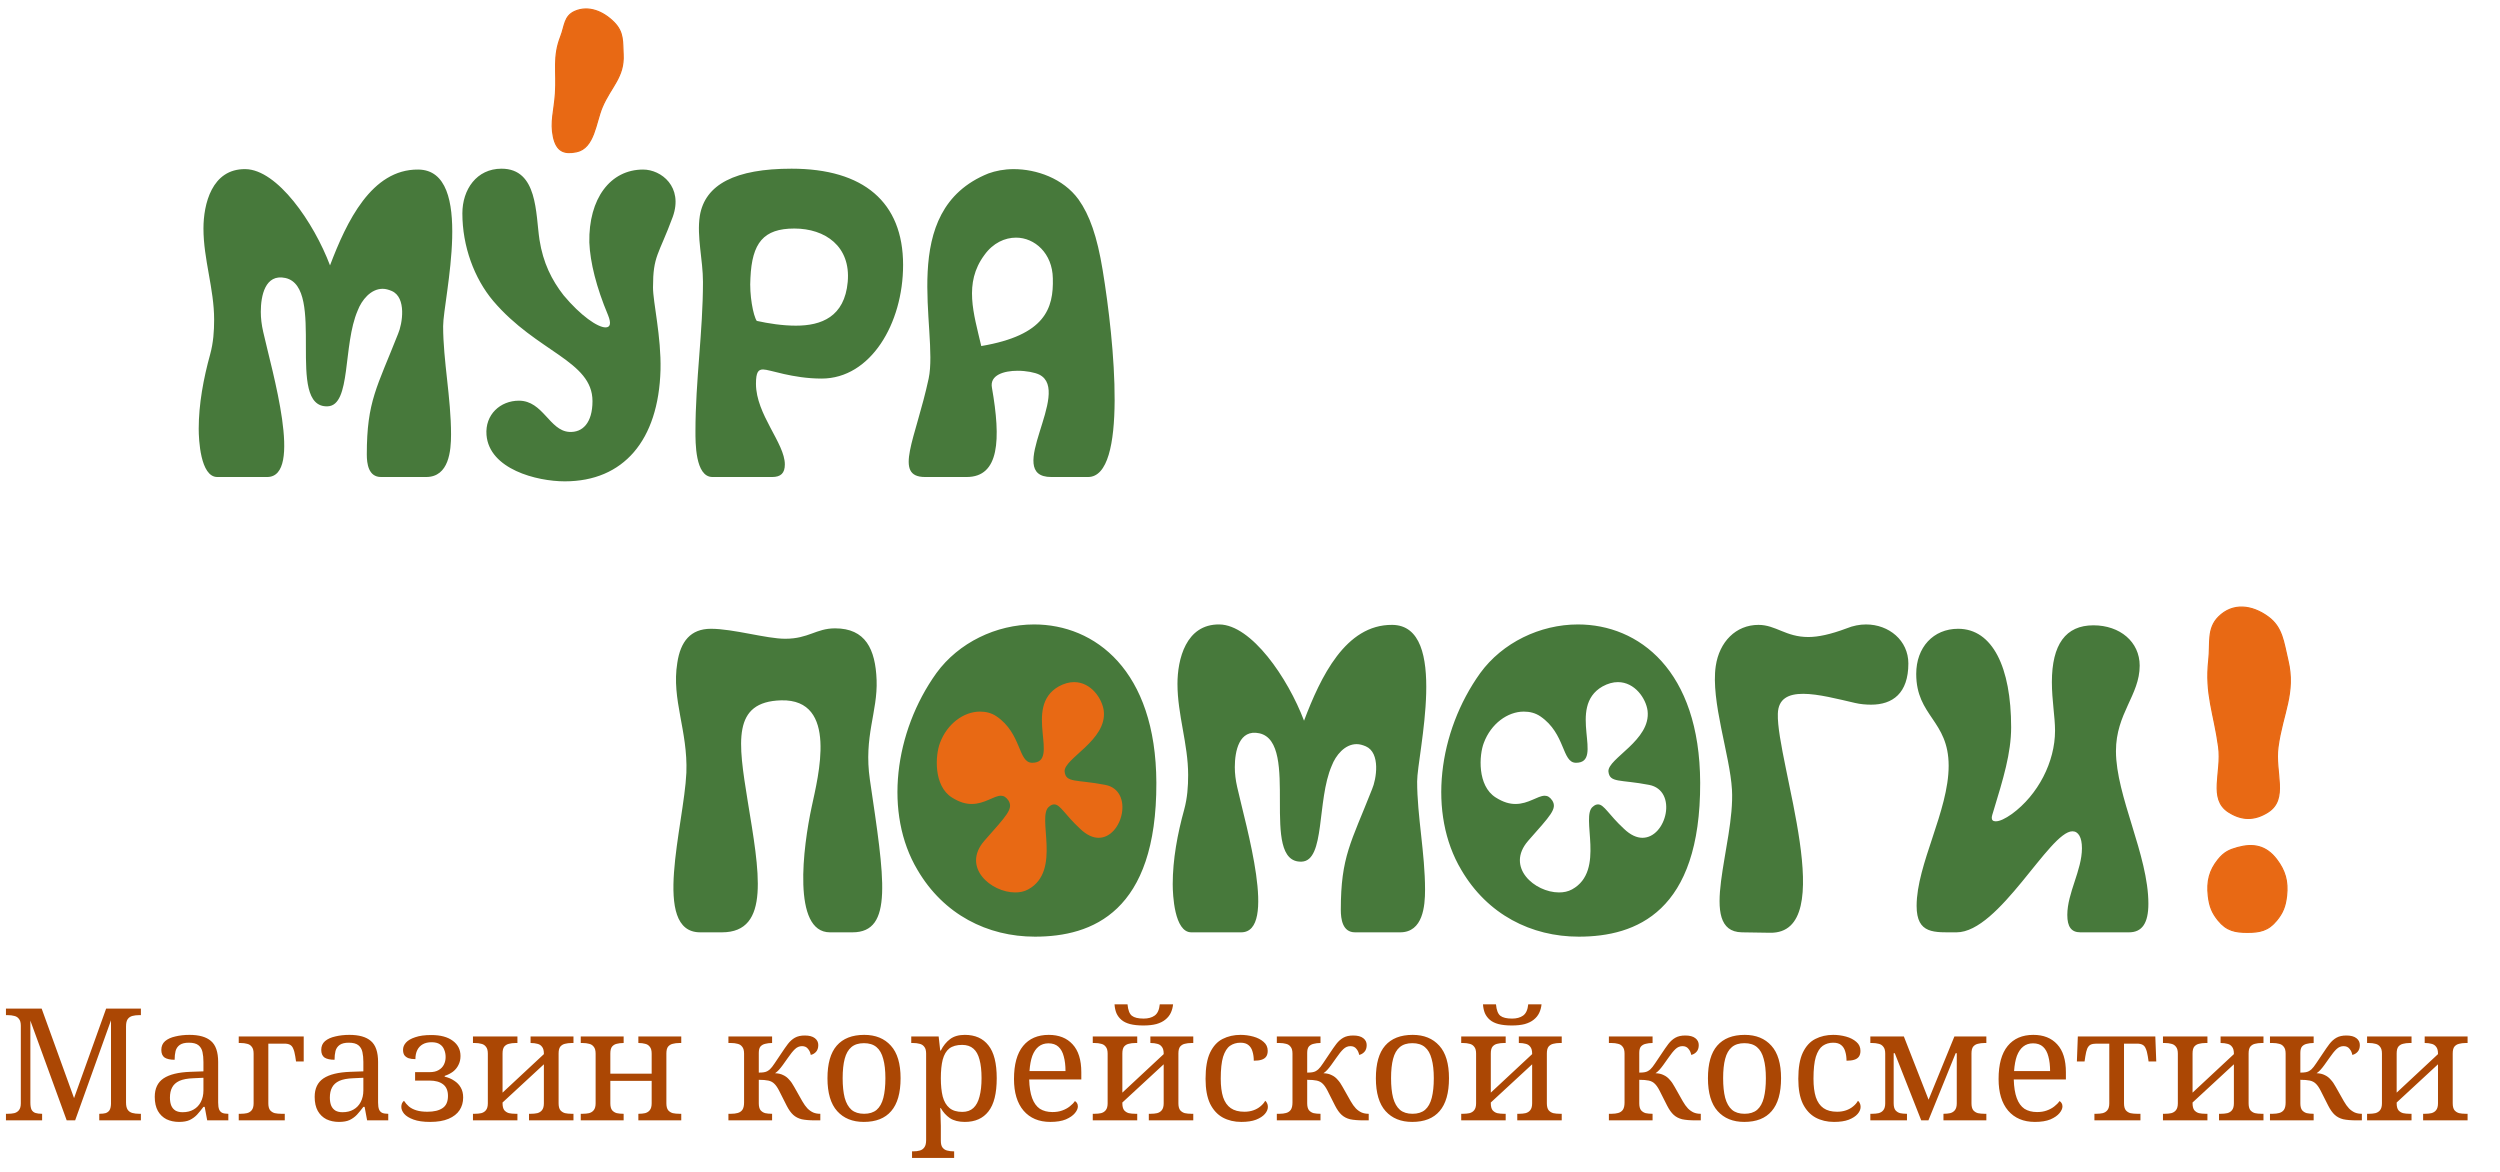
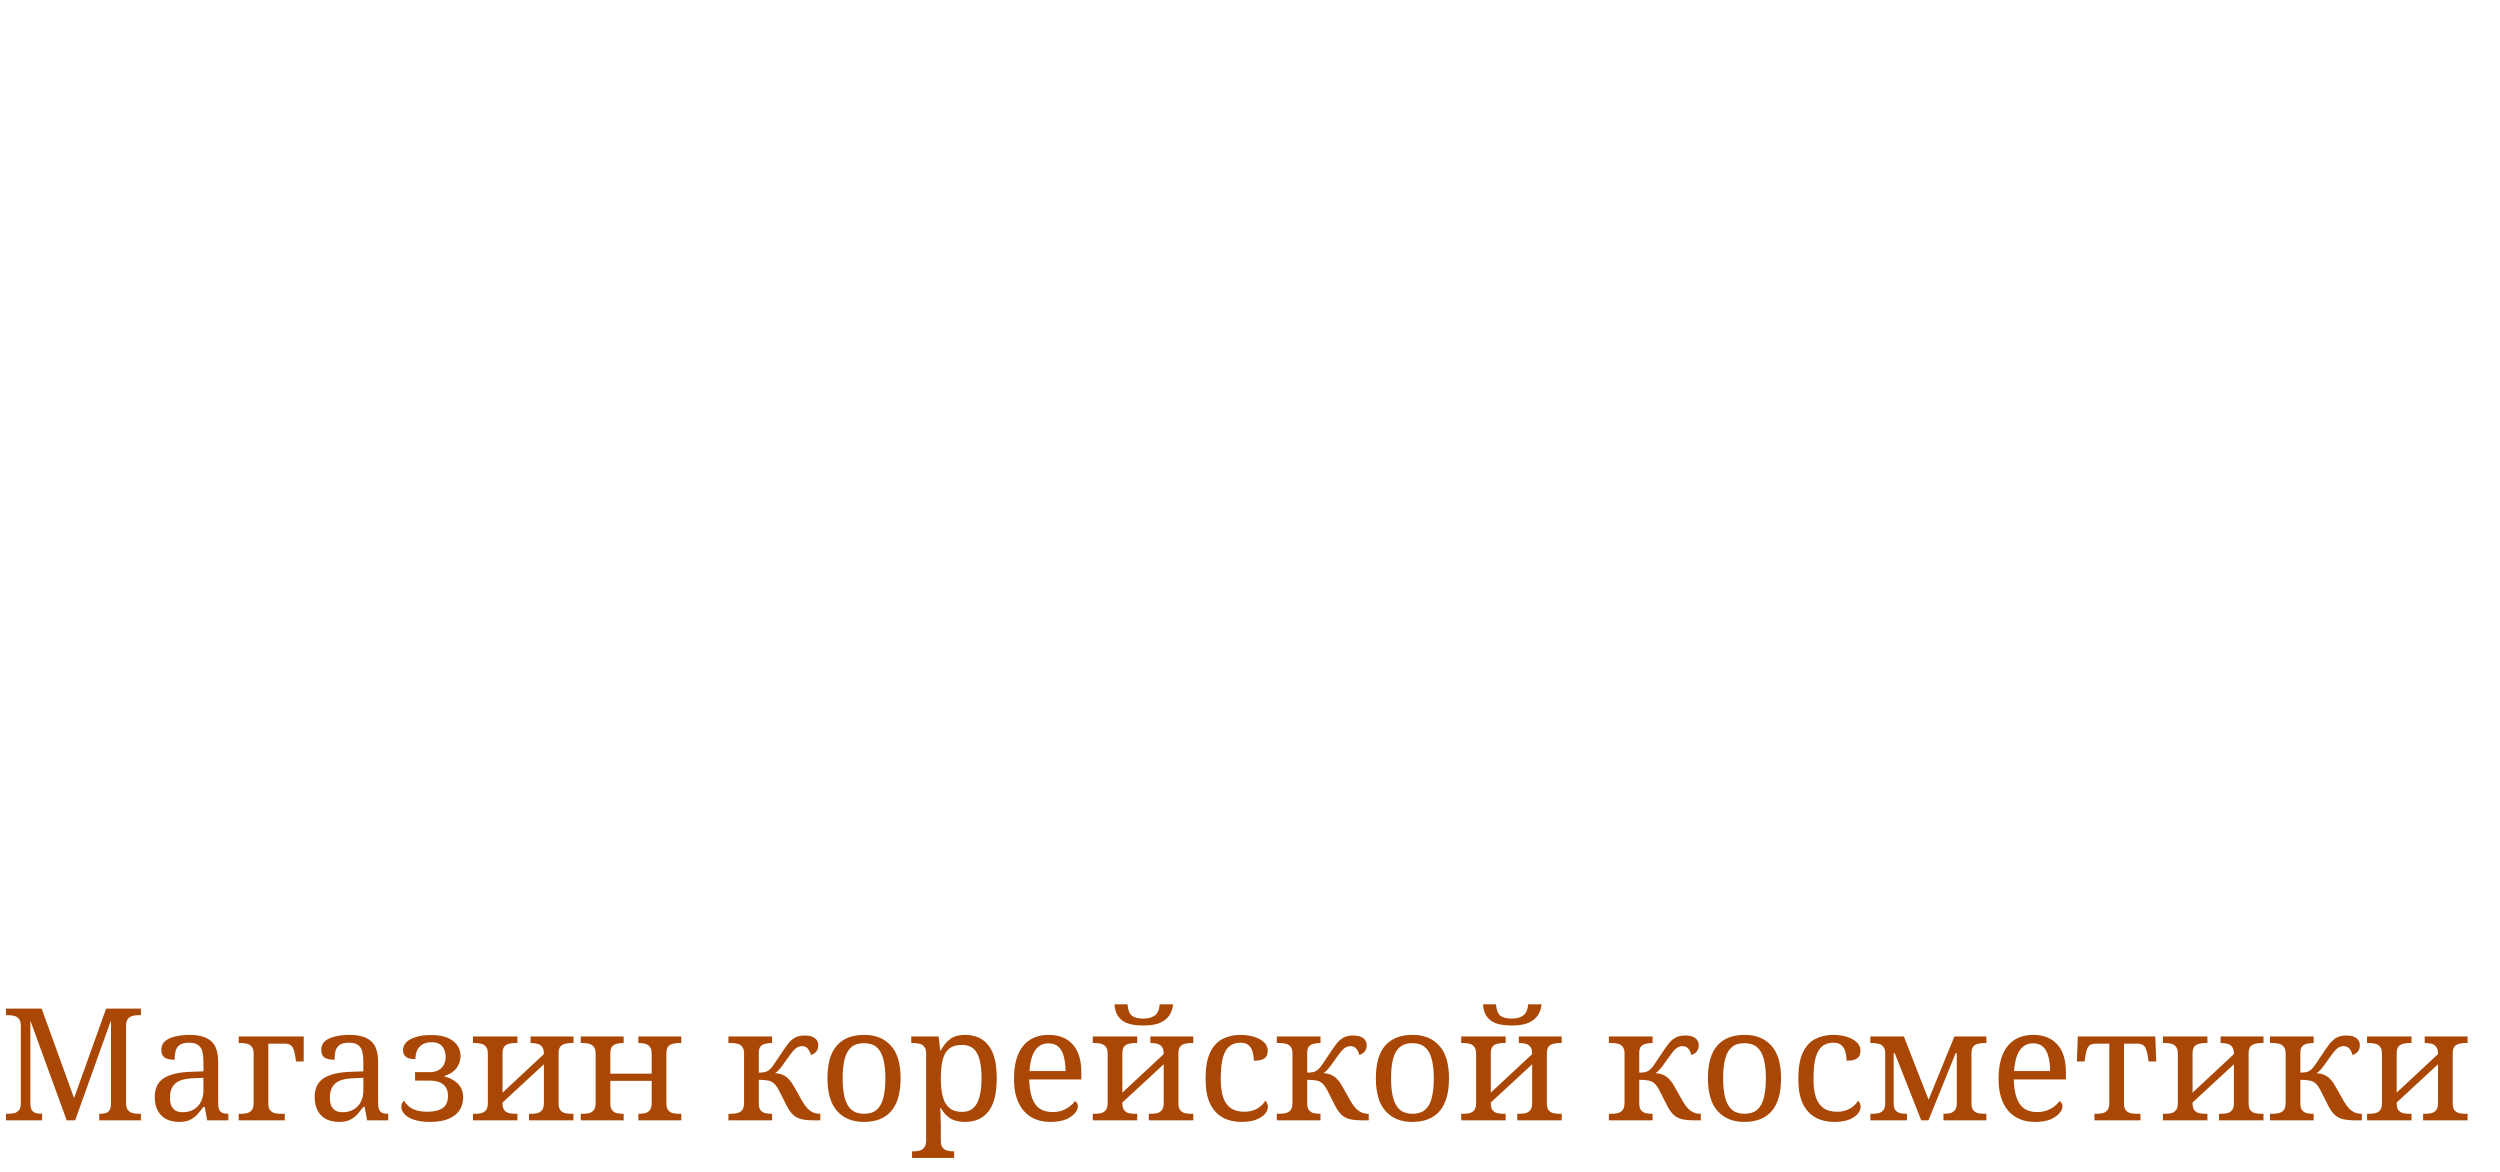
<svg xmlns="http://www.w3.org/2000/svg" width="1022" height="479" viewBox="0 0 1022 479" fill="none">
  <g clip-path="url(#clip0_2_15)">
    <mask id="mask0_2_15" style="mask-type:luminance" maskUnits="userSpaceOnUse" x="78" y="0" width="865" height="390">
-       <path d="M943 0H78V390H943V0Z" fill="white" />
-     </mask>
+       </mask>
    <g mask="url(#mask0_2_15)">
-       <path d="M421.575 372.273C446.131 372.273 466.037 348.462 466.037 319.091C466.037 289.719 446.131 265.909 421.575 265.909C397.018 265.909 377.112 289.719 377.112 319.091C377.112 348.462 397.018 372.273 421.575 372.273Z" fill="#E86914" />
      <path d="M87.538 130.65C87.538 118.064 83.173 106.009 83.173 93.423C83.173 83.496 86.568 68.959 100.311 69.137C113.408 69.314 128.282 90.941 134.911 108.491C141.702 90.586 151.888 69.137 170.966 69.314C194.41 69.491 181.152 122.495 181.152 133.309C181.152 147.491 184.386 162.559 184.386 177.627C184.386 184.186 183.578 195 174.2 195H155.768C150.595 195 149.948 189.505 149.948 185.782C149.948 163.977 154.152 158.305 162.721 136.5C164.499 132.423 166.278 121.609 160.134 118.95C158.84 118.418 157.709 118.064 156.415 118.064C151.565 118.064 147.846 122.673 146.229 126.927C140.085 141.109 143.642 165.75 133.941 166.105C116.318 166.814 133.618 117.355 116.641 113.632C108.395 111.859 106.617 120.9 106.617 127.459C106.617 130.118 106.94 132.777 107.587 135.614C111.144 151.568 124.079 195 109.204 195H88.832C81.88 195 81.233 179.577 81.233 175.323C81.233 165.218 83.173 154.759 85.922 144.832C87.215 140.045 87.538 135.436 87.538 130.65ZM201.628 123.027C193.867 113.809 189.017 100.691 189.017 87.218C189.017 77.468 194.837 68.959 205.023 68.959C219.898 68.959 218.928 87.396 220.545 98.032C222 107.427 225.557 114.518 230.407 120.723C237.36 129.055 244.312 133.841 247.546 133.841C249.486 133.841 249.971 132.245 248.516 128.7C243.827 117.532 241.24 107.25 240.917 99.096C240.593 81.191 249.486 69.314 262.905 69.314C270.343 69.314 279.397 76.405 275.032 88.636C269.211 104.414 266.948 104.414 266.948 117.532C266.948 123.559 270.343 137.564 270.019 151.214C269.211 180.109 254.821 196.773 230.892 196.773C219.413 196.773 200.011 191.809 198.879 177.805C198.233 169.473 204.538 163.8 212.137 163.8C222 163.8 224.587 176.032 232.671 176.564C238.168 176.918 242.21 172.841 242.21 163.977C242.21 147.491 219.413 143.945 201.628 123.027ZM306.776 113.632C306.29 120.545 307.907 129.055 309.362 131.182C314.213 132.245 319.872 133.132 325.369 133.132C335.717 133.132 345.256 129.586 346.549 115.227C347.843 100.691 337.333 93.423 324.722 93.423C312.111 93.423 307.422 99.273 306.776 113.632ZM287.374 115.227C287.374 106.186 284.787 96.791 286.08 88.282C288.182 75.341 300.632 68.959 323.59 68.959C353.017 68.959 369.185 82.609 369.185 108.314C369.185 132.245 355.927 154.759 335.878 154.759C323.914 154.759 314.698 151.036 311.949 151.036C310.009 151.036 309.039 152.1 309.039 156.886C309.039 169.473 320.842 181.173 320.842 189.859C320.842 193.405 319.225 195 315.668 195H291.254C284.14 195 284.302 180.641 284.302 176.209C284.302 155.645 287.374 135.614 287.374 115.227ZM401.137 141.464C427.329 137.032 430.724 126.041 430.401 113.809C430.239 103.527 422.964 97.145 415.365 97.145C410.837 97.145 405.987 99.273 402.43 104.236C393.861 115.759 398.065 128.168 401.137 141.464ZM404.047 70.909C406.957 69.846 410.514 69.137 414.394 69.137C423.61 69.137 434.605 72.859 440.91 81.546C445.437 87.927 448.509 96.614 450.773 110.441C455.623 139.868 460.959 195 444.791 195H429.754C409.867 195 438.485 160.077 424.904 153.164C423.125 152.277 419.568 151.568 416.011 151.568C410.352 151.568 404.532 153.341 405.502 158.482C409.221 179.755 408.574 195 395.154 195H378.178C365.081 195 374.297 179.577 379.633 154.759C383.836 134.905 366.213 86.155 404.047 70.909Z" fill="#47793B" />
      <path d="M280.588 315.9C281.235 298.705 274.444 285.941 276.869 271.05C278.163 262.186 282.366 257.045 290.612 257.045C299.828 257.045 313.248 261.123 321.008 261.123C330.548 261.123 333.62 256.868 341.38 256.868C353.83 256.868 357.872 265.377 358.357 277.964C358.842 291.082 353.021 301.009 355.608 318.736C361.591 359.332 365.309 381.136 348.494 381.136H339.279C323.757 381.136 328.284 346.214 331.841 329.727C334.428 317.495 342.836 285.764 319.392 286.295C299.181 286.827 301.768 303.314 305.649 327.423C310.337 356.141 315.188 381.136 295.139 381.136H286.247C266.198 381.136 279.618 337.35 280.588 315.9ZM407.401 292.855C405.299 291.436 403.035 290.905 400.61 290.905C393.981 290.905 387.191 295.868 384.28 303.668C382.34 308.632 381.532 321.218 389.131 326.005C392.203 327.955 394.79 328.664 397.215 328.664C402.55 328.664 406.269 325.295 409.179 325.295C410.311 325.295 411.281 325.827 412.251 327.245C414.353 330.614 411.605 333.273 402.389 343.732C393.011 354.545 405.137 364.827 415 364.827C416.94 364.827 418.719 364.473 420.335 363.586C434.24 355.964 423.569 333.627 428.905 329.727C429.713 329.018 430.36 328.841 431.006 328.841C433.432 328.841 435.372 333.095 441.516 338.768C444.264 341.427 446.851 342.491 449.115 342.491C458.978 342.491 463.666 323.168 451.864 320.864C439.899 318.559 435.695 320.155 435.21 315.368C434.887 310.05 452.672 302.605 451.217 290.55C450.57 285.586 446.043 278.85 439.091 278.85C437.15 278.85 435.049 279.382 432.785 280.623C417.91 289.132 433.755 311.823 421.952 311.823C416.132 311.823 417.749 299.945 407.401 292.855ZM423.084 382.909C403.682 382.909 385.735 373.868 375.064 355.609C361.321 332.564 365.525 299.236 382.825 275.127C391.879 262.718 407.239 255.273 422.761 255.273C447.498 255.273 472.559 273.886 472.721 319.977C472.882 372.805 446.528 382.909 423.084 382.909ZM485.713 316.786C485.713 304.2 481.348 292.145 481.348 279.559C481.348 269.632 484.743 255.095 498.486 255.273C511.582 255.45 526.457 277.077 533.086 294.627C539.877 276.723 550.063 255.273 569.141 255.45C592.585 255.627 579.327 308.632 579.327 319.445C579.327 333.627 582.561 348.695 582.561 363.764C582.561 370.323 581.753 381.136 572.375 381.136H553.943C548.769 381.136 548.123 375.641 548.123 371.918C548.123 350.114 552.326 344.441 560.896 322.636C562.674 318.559 564.453 307.745 558.309 305.086C557.015 304.555 555.883 304.2 554.59 304.2C549.739 304.2 546.021 308.809 544.404 313.064C538.26 327.245 541.817 351.886 532.116 352.241C514.493 352.95 531.793 303.491 514.816 299.768C506.57 297.995 504.792 307.036 504.792 313.595C504.792 316.255 505.115 318.914 505.762 321.75C509.319 337.705 522.253 381.136 507.379 381.136H487.007C480.054 381.136 479.408 365.714 479.408 361.459C479.408 351.355 481.348 340.895 484.096 330.968C485.39 326.182 485.713 321.573 485.713 316.786ZM629.714 292.855C627.612 291.436 625.349 290.905 622.923 290.905C616.294 290.905 609.504 295.868 606.593 303.668C604.653 308.632 603.845 321.218 611.444 326.005C614.516 327.955 617.103 328.664 619.528 328.664C624.864 328.664 628.582 325.295 631.492 325.295C632.624 325.295 633.594 325.827 634.564 327.245C636.666 330.614 633.918 333.273 624.702 343.732C615.324 354.545 627.45 364.827 637.313 364.827C639.253 364.827 641.032 364.473 642.649 363.586C656.553 355.964 645.882 333.627 651.218 329.727C652.026 329.018 652.673 328.841 653.32 328.841C655.745 328.841 657.685 333.095 663.829 338.768C666.578 341.427 669.164 342.491 671.428 342.491C681.291 342.491 685.979 323.168 674.177 320.864C662.212 318.559 658.008 320.155 657.523 315.368C657.2 310.05 674.985 302.605 673.53 290.55C672.883 285.586 668.356 278.85 661.404 278.85C659.464 278.85 657.362 279.382 655.098 280.623C640.223 289.132 656.068 311.823 644.265 311.823C638.445 311.823 640.062 299.945 629.714 292.855ZM645.397 382.909C625.995 382.909 608.049 373.868 597.378 355.609C583.635 332.564 587.838 299.236 605.138 275.127C614.193 262.718 629.552 255.273 645.074 255.273C669.811 255.273 694.872 273.886 695.034 319.977C695.195 372.805 668.841 382.909 645.397 382.909ZM701.397 272.291C702.853 262.364 709.643 255.45 718.859 255.45C725.973 255.45 730.015 260.414 739.231 260.414C743.273 260.414 748.285 259.35 754.914 256.868C757.501 255.805 760.25 255.273 762.837 255.273C772.214 255.273 780.137 261.832 780.137 271.227C780.137 283.459 773.669 288.068 764.939 288.068C762.837 288.068 760.573 287.891 758.31 287.359C751.357 285.764 743.273 283.636 737.129 283.636C731.147 283.636 726.943 285.586 726.782 291.791C726.135 311.291 752.327 381.845 723.548 381.314L712.068 381.136C693.475 380.782 709.32 345.15 708.026 322.814C707.218 308.632 699.296 286.65 701.397 272.291ZM783.352 275.482C783.352 264.668 790.304 257.045 800.49 257.045C814.556 257.045 822.155 272.823 822.155 297.286C822.155 307.923 818.922 318.382 814.88 331.677C814.556 332.741 814.233 333.627 814.233 334.336C814.233 335.223 814.718 335.755 815.85 335.755C817.467 335.755 819.73 334.691 822.479 332.741C833.15 324.941 840.102 311.468 840.102 298.705C840.102 293.032 838.809 286.295 838.809 278.85C838.809 263.427 844.468 255.627 855.785 255.627C866.618 255.627 874.702 262.364 874.702 272.114C874.702 284.168 865.001 291.614 865.001 307.036C865.001 325.473 878.259 349.582 878.259 369.436C878.259 377.414 875.672 381.136 870.337 381.136H850.45C846.731 381.136 845.114 378.832 845.114 374.045C845.114 365.005 851.097 355.786 851.097 346.745C851.097 342.314 849.641 339.832 847.216 339.832C837.839 339.832 817.305 381.136 799.843 381.136C790.789 381.136 783.513 382.023 783.513 370.323C783.513 353.305 796.61 331.5 796.61 313.064C796.61 294.45 783.352 292.855 783.352 275.482Z" fill="#47793B" />
-       <path d="M927.196 331.947C921.747 335.444 916.476 335.444 911.027 331.947C902.741 326.629 908.392 315.769 906.985 305.356C905.11 291.554 901.407 283.753 902.943 269.901C903.727 262.817 902.167 256.975 906.985 252.174C912.822 246.353 920.623 247.373 927.196 252.174C933.065 256.468 933.493 262.413 935.28 269.901C938.505 283.4 933.105 291.554 931.238 305.356C929.823 315.769 935.482 326.629 927.196 331.947Z" fill="#E86914" stroke="#E86914" stroke-width="0.5" />
-       <path d="M235.64 62.045C230.816 63.025 227.556 62.045 226.242 55.977C224.927 49.909 226.607 45.147 227.07 38.242C227.676 29.087 225.934 23.314 229.237 14.899C230.925 10.595 230.577 6.546 235.101 4.599C240.581 2.238 246.578 4.648 251.035 9.172C255.014 13.216 254.454 17.074 254.732 22.215C255.236 31.484 249.747 35.42 246.191 43.729C243.503 49.996 242.977 60.556 235.64 62.045Z" fill="#E86914" stroke="#E86914" stroke-width="0.5" />
-       <path d="M914.754 346.476C921.035 344.747 926.347 345.602 930.736 351.428C934.108 355.895 935.433 360.229 934.738 366.282C934.245 370.562 933.21 373.127 930.736 376.185C927.252 380.509 923.687 381.136 918.756 381.136C913.816 381.136 910.251 380.509 906.767 376.185C904.301 373.127 903.267 370.562 902.765 366.282C902.07 360.229 903.275 355.752 906.767 351.428C909.233 348.37 911.351 347.415 914.754 346.476Z" fill="#E86914" stroke="#E86914" stroke-width="0.5" />
+       <path d="M914.754 346.476C921.035 344.747 926.347 345.602 930.736 351.428C934.108 355.895 935.433 360.229 934.738 366.282C927.252 380.509 923.687 381.136 918.756 381.136C913.816 381.136 910.251 380.509 906.767 376.185C904.301 373.127 903.267 370.562 902.765 366.282C902.07 360.229 903.275 355.752 906.767 351.428C909.233 348.37 911.351 347.415 914.754 346.476Z" fill="#E86914" stroke="#E86914" stroke-width="0.5" />
    </g>
  </g>
  <path d="M2.432 458V455.312H3.264C4.203 455.312 5.056 455.227 5.824 455.056C6.635 454.843 7.275 454.437 7.744 453.84C8.256 453.2 8.512 452.261 8.512 451.024V419.344C8.512 418.064 8.256 417.125 7.744 416.528C7.275 415.888 6.635 415.483 5.824 415.312C5.056 415.099 4.203 414.992 3.264 414.992H2.432V412.304H17.024L30.272 448.912L43.392 412.304H57.6V414.992H56.768C55.829 414.992 54.955 415.099 54.144 415.312C53.333 415.525 52.693 415.952 52.224 416.592C51.755 417.232 51.52 418.235 51.52 419.6V450.704C51.52 452.027 51.755 453.029 52.224 453.712C52.693 454.352 53.333 454.779 54.144 454.992C54.955 455.205 55.829 455.312 56.768 455.312H57.6V458H40.576V455.312H40.768C41.707 455.312 42.496 455.227 43.136 455.056C43.819 454.843 44.352 454.459 44.736 453.904C45.12 453.307 45.333 452.432 45.376 451.28V417.104L30.72 458H27.264L12.416 417.232V450.704C12.416 452.027 12.587 453.029 12.928 453.712C13.312 454.352 13.845 454.779 14.528 454.992C15.253 455.205 16.085 455.312 17.024 455.312H17.216V458H2.432ZM73.183 458.64C71.305 458.64 69.599 458.277 68.062 457.552C66.569 456.784 65.396 455.653 64.543 454.16C63.689 452.624 63.263 450.704 63.263 448.4C63.263 444.987 64.457 442.469 66.847 440.848C69.278 439.227 72.948 438.331 77.855 438.16L83.166 437.968V434.128C83.166 432.592 83.038 431.248 82.782 430.096C82.526 428.901 81.972 427.963 81.118 427.28C80.265 426.597 78.964 426.256 77.215 426.256C75.593 426.256 74.356 426.555 73.502 427.152C72.649 427.749 72.073 428.581 71.775 429.648C71.519 430.672 71.391 431.867 71.391 433.232C69.599 433.232 68.233 432.933 67.294 432.336C66.398 431.696 65.951 430.651 65.951 429.2C65.951 427.707 66.463 426.512 67.487 425.616C68.553 424.72 69.961 424.08 71.71 423.696C73.46 423.269 75.38 423.056 77.471 423.056C81.396 423.056 84.319 423.888 86.239 425.552C88.201 427.216 89.183 430.075 89.183 434.128V450.704C89.183 451.899 89.311 452.837 89.567 453.52C89.823 454.16 90.249 454.629 90.847 454.928C91.444 455.184 92.212 455.312 93.15 455.312H93.343V458H84.703L83.678 452.496H83.166C82.27 453.691 81.396 454.757 80.543 455.696C79.689 456.592 78.686 457.317 77.534 457.872C76.425 458.384 74.975 458.64 73.183 458.64ZM74.654 454.672C76.404 454.672 77.897 454.309 79.135 453.584C80.415 452.859 81.396 451.835 82.079 450.512C82.804 449.147 83.166 447.568 83.166 445.776V440.592L79.07 440.784C76.638 440.869 74.719 441.232 73.311 441.872C71.945 442.512 70.964 443.408 70.367 444.56C69.769 445.669 69.471 447.056 69.471 448.72C69.471 450.043 69.662 451.152 70.046 452.048C70.43 452.901 71.007 453.563 71.775 454.032C72.543 454.459 73.502 454.672 74.654 454.672ZM97.597 458V455.312H98.429C99.368 455.312 100.221 455.227 100.989 455.056C101.8 454.843 102.44 454.437 102.909 453.84C103.421 453.2 103.677 452.261 103.677 451.024V430.736C103.677 429.456 103.421 428.517 102.909 427.92C102.44 427.28 101.8 426.875 100.989 426.704C100.221 426.491 99.368 426.384 98.429 426.384H97.597V423.696H124.157V433.936H121.021L120.701 431.824C120.488 430.459 120.21 429.413 119.869 428.688C119.57 427.92 119.122 427.387 118.525 427.088C117.97 426.789 117.202 426.64 116.221 426.64H109.693V451.024C109.693 452.261 109.928 453.2 110.397 453.84C110.909 454.437 111.549 454.843 112.317 455.056C113.128 455.227 114.002 455.312 114.941 455.312H116.413V458H97.597ZM138.558 458.64C136.68 458.64 134.974 458.277 133.438 457.552C131.944 456.784 130.771 455.653 129.918 454.16C129.064 452.624 128.638 450.704 128.638 448.4C128.638 444.987 129.832 442.469 132.222 440.848C134.654 439.227 138.323 438.331 143.23 438.16L148.542 437.968V434.128C148.542 432.592 148.414 431.248 148.158 430.096C147.902 428.901 147.347 427.963 146.494 427.28C145.64 426.597 144.339 426.256 142.59 426.256C140.968 426.256 139.731 426.555 138.878 427.152C138.024 427.749 137.448 428.581 137.15 429.648C136.894 430.672 136.766 431.867 136.766 433.232C134.974 433.232 133.608 432.933 132.67 432.336C131.774 431.696 131.326 430.651 131.326 429.2C131.326 427.707 131.838 426.512 132.862 425.616C133.928 424.72 135.336 424.08 137.086 423.696C138.835 423.269 140.755 423.056 142.846 423.056C146.771 423.056 149.694 423.888 151.614 425.552C153.576 427.216 154.558 430.075 154.558 434.128V450.704C154.558 451.899 154.686 452.837 154.942 453.52C155.198 454.16 155.624 454.629 156.222 454.928C156.819 455.184 157.587 455.312 158.526 455.312H158.718V458H150.078L149.054 452.496H148.542C147.646 453.691 146.771 454.757 145.918 455.696C145.064 456.592 144.062 457.317 142.91 457.872C141.8 458.384 140.35 458.64 138.558 458.64ZM140.03 454.672C141.779 454.672 143.272 454.309 144.51 453.584C145.79 452.859 146.771 451.835 147.454 450.512C148.179 449.147 148.542 447.568 148.542 445.776V440.592L144.446 440.784C142.014 440.869 140.094 441.232 138.686 441.872C137.32 442.512 136.339 443.408 135.742 444.56C135.144 445.669 134.845 447.056 134.845 448.72C134.845 450.043 135.038 451.152 135.422 452.048C135.806 452.901 136.382 453.563 137.15 454.032C137.918 454.459 138.878 454.672 140.03 454.672ZM175.836 458.64C173.063 458.64 170.801 458.32 169.052 457.68C167.303 457.04 166.023 456.251 165.212 455.312C164.444 454.373 164.06 453.435 164.06 452.496C164.06 451.984 164.145 451.515 164.316 451.088C164.529 450.619 164.807 450.256 165.148 450C165.703 450.853 166.364 451.621 167.132 452.304C167.943 452.987 168.967 453.52 170.204 453.904C171.441 454.288 172.956 454.48 174.748 454.48C177.393 454.48 179.441 453.989 180.892 453.008C182.385 452.027 183.132 450.363 183.132 448.016C183.132 445.883 182.471 444.304 181.148 443.28C179.825 442.256 177.991 441.744 175.644 441.744H169.692V438.288H175.708C177.159 438.288 178.353 438.011 179.292 437.456C180.273 436.901 180.999 436.155 181.468 435.216C181.937 434.277 182.172 433.253 182.172 432.144C182.172 431.035 181.98 430.032 181.596 429.136C181.255 428.197 180.657 427.451 179.804 426.896C178.993 426.341 177.863 426.064 176.412 426.064C175.004 426.064 173.809 426.341 172.828 426.896C171.847 427.451 171.1 428.24 170.588 429.264C170.076 430.288 169.82 431.525 169.82 432.976C168.711 432.976 167.772 432.848 167.004 432.592C166.236 432.293 165.66 431.867 165.276 431.312C164.935 430.757 164.764 430.032 164.764 429.136C164.764 428.069 165.169 427.088 165.98 426.192C166.791 425.296 168.049 424.571 169.756 424.016C171.463 423.419 173.639 423.12 176.284 423.12C180.081 423.12 183.025 423.909 185.116 425.488C187.207 427.024 188.252 429.093 188.252 431.696C188.252 433.061 187.975 434.277 187.42 435.344C186.908 436.411 186.161 437.328 185.18 438.096C184.199 438.821 183.068 439.397 181.788 439.824V440.144C183.281 440.485 184.583 441.04 185.692 441.808C186.844 442.533 187.74 443.472 188.38 444.624C189.02 445.733 189.34 447.077 189.34 448.656C189.34 450.619 188.849 452.347 187.868 453.84C186.887 455.333 185.393 456.507 183.388 457.36C181.383 458.213 178.865 458.64 175.836 458.64ZM193.347 458V455.312H194.179C195.118 455.312 195.971 455.227 196.739 455.056C197.55 454.843 198.19 454.437 198.659 453.84C199.171 453.2 199.427 452.261 199.427 451.024V430.736C199.427 429.456 199.171 428.517 198.659 427.92C198.19 427.28 197.55 426.875 196.739 426.704C195.971 426.491 195.118 426.384 194.179 426.384H193.347V423.696H211.523V426.384H210.691C209.752 426.384 208.878 426.491 208.067 426.704C207.299 426.875 206.659 427.259 206.147 427.856C205.678 428.453 205.443 429.392 205.443 430.672V446.672L222.339 430.928V430.736C222.339 429.456 222.083 428.517 221.571 427.92C221.102 427.28 220.462 426.875 219.651 426.704C218.883 426.491 218.03 426.384 217.091 426.384H216.899V423.696H234.435V426.384H233.603C232.664 426.384 231.79 426.491 230.979 426.704C230.211 426.875 229.571 427.259 229.059 427.856C228.59 428.453 228.355 429.392 228.355 430.672V451.024C228.355 452.261 228.59 453.2 229.059 453.84C229.571 454.437 230.211 454.843 230.979 455.056C231.79 455.227 232.664 455.312 233.603 455.312H234.435V458H216.259V455.312H217.091C218.03 455.312 218.883 455.227 219.651 455.056C220.462 454.843 221.102 454.437 221.571 453.84C222.083 453.2 222.339 452.261 222.339 451.024V435.088L205.443 450.704V451.024C205.443 452.261 205.678 453.2 206.147 453.84C206.659 454.437 207.299 454.843 208.067 455.056C208.878 455.227 209.752 455.312 210.691 455.312H211.523V458H193.347ZM237.41 458V455.312H238.242C239.18 455.312 240.034 455.227 240.802 455.056C241.612 454.843 242.252 454.437 242.722 453.84C243.234 453.2 243.49 452.261 243.49 451.024V430.736C243.49 429.456 243.234 428.517 242.722 427.92C242.252 427.28 241.612 426.875 240.802 426.704C240.034 426.491 239.18 426.384 238.242 426.384H237.41V423.696H254.946V426.384H254.753C253.815 426.384 252.94 426.491 252.13 426.704C251.362 426.875 250.722 427.259 250.21 427.856C249.74 428.453 249.506 429.392 249.506 430.672V438.928H266.402V430.736C266.402 429.456 266.146 428.517 265.634 427.92C265.164 427.28 264.524 426.875 263.714 426.704C262.946 426.491 262.092 426.384 261.154 426.384H260.962V423.696H278.498V426.384H277.666C276.727 426.384 275.852 426.491 275.042 426.704C274.274 426.875 273.634 427.259 273.122 427.856C272.652 428.453 272.418 429.392 272.418 430.672V451.024C272.418 452.261 272.652 453.2 273.122 453.84C273.634 454.437 274.274 454.843 275.042 455.056C275.852 455.227 276.727 455.312 277.666 455.312H278.498V458H260.962V455.312H261.154C262.092 455.312 262.946 455.227 263.714 455.056C264.524 454.843 265.164 454.437 265.634 453.84C266.146 453.2 266.402 452.261 266.402 451.024V441.872H249.506V451.024C249.506 452.261 249.74 453.2 250.21 453.84C250.722 454.437 251.362 454.843 252.13 455.056C252.94 455.227 253.815 455.312 254.753 455.312H254.946V458H237.41ZM297.777 458V455.312H298.929C299.91 455.312 300.785 455.205 301.553 454.992C302.364 454.779 303.004 454.352 303.473 453.712C303.942 453.029 304.177 452.027 304.177 450.704V430.736C304.177 429.456 303.921 428.517 303.409 427.92C302.94 427.28 302.3 426.875 301.489 426.704C300.721 426.491 299.868 426.384 298.929 426.384H297.777V423.696H315.633V426.384H315.441C314.545 426.384 313.692 426.491 312.881 426.704C312.07 426.875 311.409 427.237 310.897 427.792C310.428 428.347 310.193 429.221 310.193 430.416V438.48C311.046 438.48 311.729 438.437 312.241 438.352C312.796 438.267 313.265 438.117 313.649 437.904C314.033 437.691 314.396 437.435 314.737 437.136C315.292 436.624 315.932 435.813 316.657 434.704C317.425 433.595 318.342 432.229 319.409 430.608C320.39 429.115 321.286 427.835 322.097 426.768C322.95 425.659 323.91 424.805 324.977 424.208C326.044 423.611 327.388 423.312 329.009 423.312C330.801 423.312 332.166 423.675 333.105 424.4C334.044 425.125 334.513 426.064 334.513 427.216C334.513 428.411 334.193 429.349 333.553 430.032C332.956 430.672 332.252 431.077 331.441 431.248C331.27 430.267 330.886 429.435 330.289 428.752C329.734 428.027 328.924 427.664 327.857 427.664C326.79 427.664 325.83 428.069 324.977 428.88C324.124 429.691 323.142 430.907 322.033 432.528C321.265 433.637 320.582 434.597 319.985 435.408C319.43 436.176 318.897 436.837 318.385 437.392C317.916 437.904 317.404 438.352 316.849 438.736C318.172 438.779 319.281 439.035 320.177 439.504C321.116 439.931 321.926 440.549 322.609 441.36C323.334 442.128 324.017 443.109 324.657 444.304L327.985 450.192C328.668 451.387 329.372 452.368 330.097 453.136C330.822 453.861 331.612 454.416 332.465 454.8C333.318 455.141 334.214 455.312 335.153 455.312H335.345V458H333.105C330.929 458 329.137 457.851 327.729 457.552C326.364 457.211 325.212 456.613 324.273 455.76C323.334 454.907 322.438 453.648 321.585 451.984L318.449 445.776C317.809 444.539 317.169 443.621 316.529 443.024C315.889 442.384 315.078 441.957 314.097 441.744C313.116 441.531 311.814 441.424 310.193 441.424V451.024C310.193 452.261 310.428 453.2 310.897 453.84C311.409 454.437 312.049 454.843 312.817 455.056C313.628 455.227 314.502 455.312 315.441 455.312H315.633V458H297.777ZM353.118 458.64C348.51 458.64 344.883 457.168 342.238 454.224C339.593 451.28 338.27 446.8 338.27 440.784C338.27 434.811 339.529 430.373 342.046 427.472C344.606 424.528 348.361 423.056 353.31 423.056C357.918 423.056 361.545 424.528 364.19 427.472C366.835 430.373 368.158 434.811 368.158 440.784C368.158 446.8 366.878 451.28 364.318 454.224C361.801 457.168 358.067 458.64 353.118 458.64ZM353.246 455.312C355.379 455.312 357.086 454.779 358.366 453.712C359.646 452.603 360.563 450.96 361.118 448.784C361.673 446.608 361.95 443.941 361.95 440.784C361.95 437.584 361.651 434.939 361.054 432.848C360.499 430.715 359.582 429.115 358.302 428.048C357.022 426.981 355.315 426.448 353.182 426.448C351.049 426.448 349.342 426.981 348.062 428.048C346.782 429.115 345.865 430.715 345.31 432.848C344.755 434.939 344.478 437.584 344.478 440.784C344.478 443.941 344.755 446.608 345.31 448.784C345.907 450.96 346.846 452.603 348.126 453.712C349.406 454.779 351.113 455.312 353.246 455.312ZM372.84 473.36V470.672H373.352C374.333 470.672 375.208 470.565 375.976 470.352C376.786 470.139 377.426 469.691 377.896 469.008C378.365 468.368 378.6 467.387 378.6 466.064V430.736C378.6 429.456 378.344 428.517 377.832 427.92C377.362 427.28 376.722 426.875 375.911 426.704C375.144 426.491 374.29 426.384 373.352 426.384H372.52V423.696H383.72L384.36 429.456H384.616C385.597 427.493 386.856 425.936 388.392 424.784C389.928 423.632 391.933 423.056 394.408 423.056C398.632 423.056 401.853 424.485 404.072 427.344C406.333 430.16 407.464 434.64 407.464 440.784C407.464 446.971 406.333 451.493 404.072 454.352C401.853 457.211 398.632 458.64 394.408 458.64C391.933 458.64 389.906 458.128 388.328 457.104C386.792 456.037 385.554 454.672 384.616 453.008H384.36C384.445 453.819 384.488 454.693 384.488 455.632C384.53 456.528 384.552 457.381 384.552 458.192C384.594 459.003 384.616 459.685 384.616 460.24V466.384C384.616 467.621 384.85 468.539 385.32 469.136C385.832 469.776 386.472 470.181 387.24 470.352C388.05 470.565 388.925 470.672 389.864 470.672H390.056V473.36H372.84ZM393.384 454.544C395.261 454.544 396.776 454.011 397.928 452.944C399.08 451.877 399.912 450.32 400.424 448.272C400.978 446.224 401.256 443.707 401.256 440.72C401.256 437.691 400.978 435.173 400.424 433.168C399.912 431.163 399.08 429.669 397.928 428.688C396.776 427.664 395.24 427.152 393.32 427.152C391.101 427.152 389.352 427.643 388.072 428.624C386.834 429.605 385.938 431.12 385.384 433.168C384.872 435.173 384.616 437.712 384.616 440.784C384.616 443.728 384.872 446.224 385.384 448.272C385.938 450.32 386.856 451.877 388.135 452.944C389.416 454.011 391.165 454.544 393.384 454.544ZM429.368 458.64C424.717 458.64 421.069 457.104 418.424 454.032C415.821 450.96 414.52 446.651 414.52 441.104C414.52 435.131 415.757 430.629 418.232 427.6C420.707 424.571 424.205 423.056 428.728 423.056C432.867 423.056 436.109 424.336 438.456 426.896C440.845 429.456 442.04 433.275 442.04 438.352V441.296H420.728C420.813 444.411 421.219 446.949 421.944 448.912C422.669 450.875 423.715 452.325 425.08 453.264C426.488 454.16 428.216 454.608 430.264 454.608C431.757 454.608 433.08 454.395 434.232 453.968C435.427 453.541 436.451 452.987 437.304 452.304C438.2 451.621 438.904 450.896 439.416 450.128C439.715 450.256 439.992 450.512 440.248 450.896C440.504 451.28 440.632 451.749 440.632 452.304C440.632 453.157 440.227 454.075 439.416 455.056C438.605 456.037 437.368 456.891 435.704 457.616C434.04 458.299 431.928 458.64 429.368 458.64ZM435.576 437.84C435.576 435.579 435.341 433.595 434.872 431.888C434.445 430.181 433.72 428.859 432.696 427.92C431.672 426.981 430.307 426.512 428.6 426.512C427.021 426.512 425.677 426.96 424.568 427.856C423.501 428.709 422.648 429.968 422.008 431.632C421.411 433.296 421.027 435.365 420.856 437.84H435.576ZM467.394 419.216C465.261 419.216 463.447 419.024 461.954 418.64C460.503 418.256 459.33 417.68 458.434 416.912C457.538 416.144 456.855 415.227 456.386 414.16C455.959 413.093 455.703 411.899 455.618 410.576H460.93C461.143 412.923 461.741 414.48 462.722 415.248C463.703 416.016 465.303 416.4 467.522 416.4C469.357 416.4 470.85 415.995 472.002 415.184C473.197 414.331 473.901 412.795 474.114 410.576H479.554C479.426 411.856 479.106 413.029 478.594 414.096C478.082 415.163 477.335 416.08 476.354 416.848C475.415 417.616 474.199 418.213 472.706 418.64C471.255 419.024 469.485 419.216 467.394 419.216ZM446.722 458V455.312H447.554C448.493 455.312 449.346 455.227 450.114 455.056C450.925 454.843 451.565 454.437 452.034 453.84C452.546 453.2 452.802 452.261 452.802 451.024V430.736C452.802 429.456 452.546 428.517 452.034 427.92C451.565 427.28 450.925 426.875 450.114 426.704C449.346 426.491 448.493 426.384 447.554 426.384H446.722V423.696H464.898V426.384H464.066C463.127 426.384 462.253 426.491 461.442 426.704C460.674 426.875 460.034 427.259 459.522 427.856C459.053 428.453 458.818 429.392 458.818 430.672V446.672L475.714 430.928V430.736C475.714 429.456 475.458 428.517 474.946 427.92C474.477 427.28 473.837 426.875 473.026 426.704C472.258 426.491 471.405 426.384 470.466 426.384H470.274V423.696H487.81V426.384H486.978C486.039 426.384 485.165 426.491 484.354 426.704C483.586 426.875 482.946 427.259 482.434 427.856C481.965 428.453 481.73 429.392 481.73 430.672V451.024C481.73 452.261 481.965 453.2 482.434 453.84C482.946 454.437 483.586 454.843 484.354 455.056C485.165 455.227 486.039 455.312 486.978 455.312H487.81V458H469.634V455.312H470.466C471.405 455.312 472.258 455.227 473.026 455.056C473.837 454.843 474.477 454.437 474.946 453.84C475.458 453.2 475.714 452.261 475.714 451.024V435.088L458.818 450.704V451.024C458.818 452.261 459.053 453.2 459.522 453.84C460.034 454.437 460.674 454.843 461.442 455.056C462.253 455.227 463.127 455.312 464.066 455.312H464.898V458H446.722ZM507.425 458.64C504.609 458.64 502.091 458.043 499.873 456.848C497.697 455.653 495.969 453.776 494.689 451.216C493.451 448.613 492.833 445.221 492.833 441.04C492.833 436.475 493.451 432.891 494.689 430.288C495.969 427.643 497.675 425.787 499.809 424.72C501.985 423.611 504.417 423.056 507.105 423.056C508.897 423.056 510.646 423.291 512.353 423.76C514.059 424.229 515.467 424.955 516.577 425.936C517.686 426.875 518.241 428.091 518.241 429.584C518.241 430.565 518.027 431.355 517.601 431.952C517.174 432.549 516.534 432.976 515.681 433.232C514.87 433.488 513.825 433.616 512.545 433.616C512.545 432.251 512.374 431.013 512.033 429.904C511.734 428.795 511.201 427.92 510.433 427.28C509.665 426.597 508.555 426.256 507.105 426.256C505.483 426.256 504.054 426.683 502.817 427.536C501.622 428.389 500.683 429.883 500.001 432.016C499.361 434.149 499.041 437.136 499.041 440.976C499.041 444.005 499.361 446.523 500.001 448.528C500.683 450.533 501.729 452.027 503.137 453.008C504.545 453.989 506.401 454.48 508.705 454.48C510.027 454.48 511.243 454.288 512.353 453.904C513.462 453.52 514.422 452.987 515.233 452.304C516.086 451.621 516.747 450.853 517.217 450C517.558 450.256 517.814 450.597 517.985 451.024C518.198 451.408 518.305 451.899 518.305 452.496C518.305 453.477 517.899 454.437 517.089 455.376C516.278 456.315 515.062 457.104 513.441 457.744C511.862 458.341 509.857 458.64 507.425 458.64ZM521.965 458V455.312H523.117C524.098 455.312 524.973 455.205 525.741 454.992C526.551 454.779 527.191 454.352 527.661 453.712C528.13 453.029 528.365 452.027 528.365 450.704V430.736C528.365 429.456 528.109 428.517 527.597 427.92C527.127 427.28 526.487 426.875 525.677 426.704C524.909 426.491 524.055 426.384 523.117 426.384H521.965V423.696H539.821V426.384H539.628C538.733 426.384 537.879 426.491 537.069 426.704C536.258 426.875 535.597 427.237 535.085 427.792C534.615 428.347 534.381 429.221 534.381 430.416V438.48C535.234 438.48 535.917 438.437 536.429 438.352C536.983 438.267 537.453 438.117 537.837 437.904C538.221 437.691 538.583 437.435 538.925 437.136C539.479 436.624 540.119 435.813 540.845 434.704C541.613 433.595 542.53 432.229 543.597 430.608C544.578 429.115 545.474 427.835 546.285 426.768C547.138 425.659 548.098 424.805 549.165 424.208C550.231 423.611 551.575 423.312 553.197 423.312C554.989 423.312 556.354 423.675 557.293 424.4C558.231 425.125 558.701 426.064 558.701 427.216C558.701 428.411 558.381 429.349 557.741 430.032C557.143 430.672 556.439 431.077 555.629 431.248C555.458 430.267 555.074 429.435 554.477 428.752C553.922 428.027 553.111 427.664 552.045 427.664C550.978 427.664 550.018 428.069 549.165 428.88C548.311 429.691 547.33 430.907 546.221 432.528C545.453 433.637 544.77 434.597 544.173 435.408C543.618 436.176 543.085 436.837 542.573 437.392C542.103 437.904 541.591 438.352 541.037 438.736C542.359 438.779 543.469 439.035 544.365 439.504C545.303 439.931 546.114 440.549 546.797 441.36C547.522 442.128 548.205 443.109 548.845 444.304L552.173 450.192C552.855 451.387 553.559 452.368 554.285 453.136C555.01 453.861 555.799 454.416 556.653 454.8C557.506 455.141 558.402 455.312 559.341 455.312H559.533V458H557.293C555.117 458 553.325 457.851 551.917 457.552C550.551 457.211 549.399 456.613 548.461 455.76C547.522 454.907 546.626 453.648 545.773 451.984L542.637 445.776C541.997 444.539 541.357 443.621 540.717 443.024C540.077 442.384 539.266 441.957 538.285 441.744C537.303 441.531 536.002 441.424 534.381 441.424V451.024C534.381 452.261 534.615 453.2 535.085 453.84C535.597 454.437 536.237 454.843 537.005 455.056C537.815 455.227 538.69 455.312 539.628 455.312H539.821V458H521.965ZM577.306 458.64C572.698 458.64 569.071 457.168 566.426 454.224C563.78 451.28 562.458 446.8 562.458 440.784C562.458 434.811 563.716 430.373 566.234 427.472C568.794 424.528 572.548 423.056 577.498 423.056C582.106 423.056 585.732 424.528 588.378 427.472C591.023 430.373 592.346 434.811 592.346 440.784C592.346 446.8 591.066 451.28 588.506 454.224C585.988 457.168 582.255 458.64 577.306 458.64ZM577.434 455.312C579.567 455.312 581.274 454.779 582.554 453.712C583.834 452.603 584.751 450.96 585.306 448.784C585.86 446.608 586.138 443.941 586.138 440.784C586.138 437.584 585.839 434.939 585.242 432.848C584.687 430.715 583.77 429.115 582.49 428.048C581.21 426.981 579.503 426.448 577.37 426.448C575.236 426.448 573.53 426.981 572.25 428.048C570.97 429.115 570.052 430.715 569.498 432.848C568.943 434.939 568.666 437.584 568.666 440.784C568.666 443.941 568.943 446.608 569.498 448.784C570.095 450.96 571.034 452.603 572.314 453.712C573.594 454.779 575.3 455.312 577.434 455.312ZM618.019 419.216C615.886 419.216 614.072 419.024 612.579 418.64C611.128 418.256 609.955 417.68 609.059 416.912C608.163 416.144 607.48 415.227 607.011 414.16C606.584 413.093 606.328 411.899 606.243 410.576H611.555C611.768 412.923 612.366 414.48 613.347 415.248C614.328 416.016 615.928 416.4 618.147 416.4C619.982 416.4 621.475 415.995 622.627 415.184C623.822 414.331 624.526 412.795 624.739 410.576H630.179C630.051 411.856 629.731 413.029 629.219 414.096C628.707 415.163 627.96 416.08 626.979 416.848C626.04 417.616 624.824 418.213 623.331 418.64C621.88 419.024 620.11 419.216 618.019 419.216ZM597.347 458V455.312H598.179C599.118 455.312 599.971 455.227 600.739 455.056C601.55 454.843 602.19 454.437 602.659 453.84C603.171 453.2 603.427 452.261 603.427 451.024V430.736C603.427 429.456 603.171 428.517 602.659 427.92C602.19 427.28 601.55 426.875 600.739 426.704C599.971 426.491 599.118 426.384 598.179 426.384H597.347V423.696H615.523V426.384H614.691C613.752 426.384 612.878 426.491 612.067 426.704C611.299 426.875 610.659 427.259 610.147 427.856C609.678 428.453 609.443 429.392 609.443 430.672V446.672L626.339 430.928V430.736C626.339 429.456 626.083 428.517 625.571 427.92C625.102 427.28 624.462 426.875 623.651 426.704C622.883 426.491 622.03 426.384 621.091 426.384H620.899V423.696H638.435V426.384H637.603C636.664 426.384 635.79 426.491 634.979 426.704C634.211 426.875 633.571 427.259 633.059 427.856C632.59 428.453 632.355 429.392 632.355 430.672V451.024C632.355 452.261 632.59 453.2 633.059 453.84C633.571 454.437 634.211 454.843 634.979 455.056C635.79 455.227 636.664 455.312 637.603 455.312H638.435V458H620.259V455.312H621.091C622.03 455.312 622.883 455.227 623.651 455.056C624.462 454.843 625.102 454.437 625.571 453.84C626.083 453.2 626.339 452.261 626.339 451.024V435.088L609.443 450.704V451.024C609.443 452.261 609.678 453.2 610.147 453.84C610.659 454.437 611.299 454.843 612.067 455.056C612.878 455.227 613.752 455.312 614.691 455.312H615.523V458H597.347ZM657.715 458V455.312H658.867C659.848 455.312 660.723 455.205 661.491 454.992C662.301 454.779 662.941 454.352 663.411 453.712C663.88 453.029 664.115 452.027 664.115 450.704V430.736C664.115 429.456 663.859 428.517 663.347 427.92C662.877 427.28 662.237 426.875 661.427 426.704C660.659 426.491 659.805 426.384 658.867 426.384H657.715V423.696H675.571V426.384H675.378C674.483 426.384 673.629 426.491 672.819 426.704C672.008 426.875 671.347 427.237 670.835 427.792C670.365 428.347 670.131 429.221 670.131 430.416V438.48C670.984 438.48 671.667 438.437 672.179 438.352C672.733 438.267 673.203 438.117 673.587 437.904C673.971 437.691 674.333 437.435 674.675 437.136C675.229 436.624 675.869 435.813 676.595 434.704C677.363 433.595 678.28 432.229 679.347 430.608C680.328 429.115 681.224 427.835 682.035 426.768C682.888 425.659 683.848 424.805 684.915 424.208C685.981 423.611 687.325 423.312 688.947 423.312C690.739 423.312 692.104 423.675 693.043 424.4C693.981 425.125 694.451 426.064 694.451 427.216C694.451 428.411 694.131 429.349 693.491 430.032C692.893 430.672 692.189 431.077 691.379 431.248C691.208 430.267 690.824 429.435 690.227 428.752C689.672 428.027 688.861 427.664 687.795 427.664C686.728 427.664 685.768 428.069 684.915 428.88C684.061 429.691 683.08 430.907 681.971 432.528C681.203 433.637 680.52 434.597 679.923 435.408C679.368 436.176 678.835 436.837 678.323 437.392C677.853 437.904 677.341 438.352 676.787 438.736C678.109 438.779 679.219 439.035 680.115 439.504C681.053 439.931 681.864 440.549 682.547 441.36C683.272 442.128 683.955 443.109 684.595 444.304L687.923 450.192C688.605 451.387 689.309 452.368 690.035 453.136C690.76 453.861 691.549 454.416 692.403 454.8C693.256 455.141 694.152 455.312 695.091 455.312H695.283V458H693.043C690.867 458 689.075 457.851 687.667 457.552C686.301 457.211 685.149 456.613 684.211 455.76C683.272 454.907 682.376 453.648 681.523 451.984L678.387 445.776C677.747 444.539 677.107 443.621 676.467 443.024C675.827 442.384 675.016 441.957 674.035 441.744C673.053 441.531 671.752 441.424 670.131 441.424V451.024C670.131 452.261 670.365 453.2 670.835 453.84C671.347 454.437 671.987 454.843 672.755 455.056C673.565 455.227 674.44 455.312 675.378 455.312H675.571V458H657.715ZM713.056 458.64C708.448 458.64 704.821 457.168 702.176 454.224C699.53 451.28 698.208 446.8 698.208 440.784C698.208 434.811 699.466 430.373 701.984 427.472C704.544 424.528 708.298 423.056 713.248 423.056C717.856 423.056 721.482 424.528 724.128 427.472C726.773 430.373 728.096 434.811 728.096 440.784C728.096 446.8 726.816 451.28 724.256 454.224C721.738 457.168 718.005 458.64 713.056 458.64ZM713.184 455.312C715.317 455.312 717.024 454.779 718.304 453.712C719.584 452.603 720.501 450.96 721.056 448.784C721.61 446.608 721.888 443.941 721.888 440.784C721.888 437.584 721.589 434.939 720.992 432.848C720.437 430.715 719.52 429.115 718.24 428.048C716.96 426.981 715.253 426.448 713.12 426.448C710.986 426.448 709.28 426.981 708 428.048C706.72 429.115 705.802 430.715 705.248 432.848C704.693 434.939 704.416 437.584 704.416 440.784C704.416 443.941 704.693 446.608 705.248 448.784C705.845 450.96 706.784 452.603 708.064 453.712C709.344 454.779 711.05 455.312 713.184 455.312ZM749.737 458.64C746.921 458.64 744.404 458.043 742.185 456.848C740.009 455.653 738.281 453.776 737.001 451.216C735.764 448.613 735.145 445.221 735.145 441.04C735.145 436.475 735.764 432.891 737.001 430.288C738.281 427.643 739.988 425.787 742.121 424.72C744.297 423.611 746.729 423.056 749.417 423.056C751.209 423.056 752.958 423.291 754.665 423.76C756.372 424.229 757.78 424.955 758.889 425.936C759.998 426.875 760.553 428.091 760.553 429.584C760.553 430.565 760.34 431.355 759.913 431.952C759.486 432.549 758.846 432.976 757.993 433.232C757.182 433.488 756.137 433.616 754.857 433.616C754.857 432.251 754.686 431.013 754.345 429.904C754.046 428.795 753.513 427.92 752.745 427.28C751.977 426.597 750.868 426.256 749.417 426.256C747.796 426.256 746.366 426.683 745.129 427.536C743.934 428.389 742.996 429.883 742.313 432.016C741.673 434.149 741.353 437.136 741.353 440.976C741.353 444.005 741.673 446.523 742.313 448.528C742.996 450.533 744.041 452.027 745.449 453.008C746.857 453.989 748.713 454.48 751.017 454.48C752.34 454.48 753.556 454.288 754.665 453.904C755.774 453.52 756.734 452.987 757.545 452.304C758.398 451.621 759.06 450.853 759.529 450C759.87 450.256 760.126 450.597 760.297 451.024C760.51 451.408 760.617 451.899 760.617 452.496C760.617 453.477 760.212 454.437 759.401 455.376C758.59 456.315 757.374 457.104 755.753 457.744C754.174 458.341 752.169 458.64 749.737 458.64ZM764.597 458V455.312H765.429C766.368 455.312 767.221 455.227 767.989 455.056C768.8 454.843 769.44 454.437 769.909 453.84C770.421 453.2 770.677 452.261 770.677 451.024V430.736C770.677 429.456 770.421 428.517 769.909 427.92C769.44 427.28 768.8 426.875 767.989 426.704C767.221 426.491 766.368 426.384 765.429 426.384H764.597V423.696H778.293L788.405 449.552L798.965 423.696H812.021V426.384H811.189C810.25 426.384 809.376 426.491 808.565 426.704C807.797 426.875 807.157 427.259 806.645 427.856C806.176 428.453 805.941 429.392 805.941 430.672V451.024C805.941 452.261 806.176 453.2 806.645 453.84C807.157 454.437 807.797 454.843 808.565 455.056C809.376 455.227 810.25 455.312 811.189 455.312H812.021V458H794.485V455.312H794.677C795.616 455.312 796.469 455.227 797.237 455.056C798.048 454.843 798.688 454.437 799.157 453.84C799.669 453.2 799.925 452.261 799.925 451.024V430.544H799.477L788.341 458H785.397L774.581 430.544H774.133V451.024C774.133 452.261 774.368 453.2 774.837 453.84C775.349 454.437 775.989 454.843 776.757 455.056C777.568 455.227 778.442 455.312 779.381 455.312H779.573V458H764.597ZM831.868 458.64C827.217 458.64 823.569 457.104 820.924 454.032C818.321 450.96 817.02 446.651 817.02 441.104C817.02 435.131 818.257 430.629 820.732 427.6C823.207 424.571 826.705 423.056 831.228 423.056C835.367 423.056 838.609 424.336 840.956 426.896C843.345 429.456 844.54 433.275 844.54 438.352V441.296H823.228C823.313 444.411 823.719 446.949 824.444 448.912C825.169 450.875 826.215 452.325 827.58 453.264C828.988 454.16 830.716 454.608 832.764 454.608C834.257 454.608 835.58 454.395 836.732 453.968C837.927 453.541 838.951 452.987 839.804 452.304C840.7 451.621 841.404 450.896 841.916 450.128C842.215 450.256 842.492 450.512 842.748 450.896C843.004 451.28 843.132 451.749 843.132 452.304C843.132 453.157 842.727 454.075 841.916 455.056C841.105 456.037 839.868 456.891 838.204 457.616C836.54 458.299 834.428 458.64 831.868 458.64ZM838.076 437.84C838.076 435.579 837.841 433.595 837.372 431.888C836.945 430.181 836.22 428.859 835.196 427.92C834.172 426.981 832.807 426.512 831.1 426.512C829.521 426.512 828.177 426.96 827.068 427.856C826.001 428.709 825.148 429.968 824.508 431.632C823.911 433.296 823.527 435.365 823.356 437.84H838.076ZM856.198 458V455.312H857.03C857.969 455.312 858.822 455.227 859.59 455.056C860.401 454.843 861.041 454.437 861.51 453.84C862.022 453.2 862.278 452.261 862.278 451.024V426.64H856.966C855.985 426.64 855.195 426.789 854.598 427.088C854.043 427.387 853.595 427.92 853.254 428.688C852.955 429.413 852.699 430.459 852.486 431.824L852.166 433.936H849.03L849.414 423.696H881.094L881.478 433.936H878.342L878.022 431.824C877.809 430.459 877.531 429.413 877.19 428.688C876.891 427.92 876.443 427.387 875.846 427.088C875.291 426.789 874.523 426.64 873.542 426.64H868.294V451.024C868.294 452.261 868.529 453.2 868.998 453.84C869.51 454.437 870.15 454.843 870.918 455.056C871.729 455.227 872.603 455.312 873.542 455.312H875.014V458H856.198ZM884.222 458V455.312H885.054C885.993 455.312 886.846 455.227 887.614 455.056C888.425 454.843 889.065 454.437 889.534 453.84C890.046 453.2 890.302 452.261 890.302 451.024V430.736C890.302 429.456 890.046 428.517 889.534 427.92C889.065 427.28 888.425 426.875 887.614 426.704C886.846 426.491 885.993 426.384 885.054 426.384H884.222V423.696H902.398V426.384H901.566C900.627 426.384 899.753 426.491 898.942 426.704C898.174 426.875 897.534 427.259 897.022 427.856C896.553 428.453 896.318 429.392 896.318 430.672V446.672L913.214 430.928V430.736C913.214 429.456 912.958 428.517 912.446 427.92C911.977 427.28 911.337 426.875 910.526 426.704C909.758 426.491 908.905 426.384 907.966 426.384H907.774V423.696H925.31V426.384H924.478C923.539 426.384 922.665 426.491 921.854 426.704C921.086 426.875 920.446 427.259 919.934 427.856C919.465 428.453 919.23 429.392 919.23 430.672V451.024C919.23 452.261 919.465 453.2 919.934 453.84C920.446 454.437 921.086 454.843 921.854 455.056C922.665 455.227 923.539 455.312 924.478 455.312H925.31V458H907.134V455.312H907.966C908.905 455.312 909.758 455.227 910.526 455.056C911.337 454.843 911.977 454.437 912.446 453.84C912.958 453.2 913.214 452.261 913.214 451.024V435.088L896.318 450.704V451.024C896.318 452.261 896.553 453.2 897.022 453.84C897.534 454.437 898.174 454.843 898.942 455.056C899.753 455.227 900.627 455.312 901.566 455.312H902.398V458H884.222ZM927.965 458V455.312H929.117C930.098 455.312 930.973 455.205 931.741 454.992C932.551 454.779 933.191 454.352 933.661 453.712C934.13 453.029 934.365 452.027 934.365 450.704V430.736C934.365 429.456 934.109 428.517 933.597 427.92C933.127 427.28 932.487 426.875 931.677 426.704C930.909 426.491 930.055 426.384 929.117 426.384H927.965V423.696H945.821V426.384H945.628C944.733 426.384 943.879 426.491 943.069 426.704C942.258 426.875 941.597 427.237 941.085 427.792C940.615 428.347 940.381 429.221 940.381 430.416V438.48C941.234 438.48 941.917 438.437 942.429 438.352C942.983 438.267 943.453 438.117 943.837 437.904C944.221 437.691 944.583 437.435 944.925 437.136C945.479 436.624 946.119 435.813 946.845 434.704C947.613 433.595 948.53 432.229 949.597 430.608C950.578 429.115 951.474 427.835 952.285 426.768C953.138 425.659 954.098 424.805 955.165 424.208C956.231 423.611 957.575 423.312 959.197 423.312C960.989 423.312 962.354 423.675 963.293 424.4C964.231 425.125 964.701 426.064 964.701 427.216C964.701 428.411 964.381 429.349 963.741 430.032C963.143 430.672 962.439 431.077 961.629 431.248C961.458 430.267 961.074 429.435 960.477 428.752C959.922 428.027 959.111 427.664 958.045 427.664C956.978 427.664 956.018 428.069 955.165 428.88C954.311 429.691 953.33 430.907 952.221 432.528C951.453 433.637 950.77 434.597 950.173 435.408C949.618 436.176 949.085 436.837 948.573 437.392C948.103 437.904 947.591 438.352 947.037 438.736C948.359 438.779 949.469 439.035 950.365 439.504C951.303 439.931 952.114 440.549 952.797 441.36C953.522 442.128 954.205 443.109 954.845 444.304L958.173 450.192C958.855 451.387 959.559 452.368 960.285 453.136C961.01 453.861 961.799 454.416 962.653 454.8C963.506 455.141 964.402 455.312 965.341 455.312H965.533V458H963.293C961.117 458 959.325 457.851 957.917 457.552C956.551 457.211 955.399 456.613 954.461 455.76C953.522 454.907 952.626 453.648 951.773 451.984L948.637 445.776C947.997 444.539 947.357 443.621 946.717 443.024C946.077 442.384 945.266 441.957 944.285 441.744C943.303 441.531 942.002 441.424 940.381 441.424V451.024C940.381 452.261 940.615 453.2 941.085 453.84C941.597 454.437 942.237 454.843 943.005 455.056C943.815 455.227 944.69 455.312 945.628 455.312H945.821V458H927.965ZM967.66 458V455.312H968.492C969.43 455.312 970.284 455.227 971.052 455.056C971.862 454.843 972.502 454.437 972.972 453.84C973.484 453.2 973.74 452.261 973.74 451.024V430.736C973.74 429.456 973.484 428.517 972.972 427.92C972.502 427.28 971.862 426.875 971.052 426.704C970.284 426.491 969.43 426.384 968.492 426.384H967.66V423.696H985.836V426.384H985.003C984.065 426.384 983.19 426.491 982.38 426.704C981.612 426.875 980.972 427.259 980.46 427.856C979.99 428.453 979.756 429.392 979.756 430.672V446.672L996.652 430.928V430.736C996.652 429.456 996.396 428.517 995.884 427.92C995.414 427.28 994.774 426.875 993.964 426.704C993.196 426.491 992.342 426.384 991.404 426.384H991.212V423.696H1008.75V426.384H1007.92C1006.98 426.384 1006.1 426.491 1005.29 426.704C1004.52 426.875 1003.88 427.259 1003.37 427.856C1002.9 428.453 1002.67 429.392 1002.67 430.672V451.024C1002.67 452.261 1002.9 453.2 1003.37 453.84C1003.88 454.437 1004.52 454.843 1005.29 455.056C1006.1 455.227 1006.98 455.312 1007.92 455.312H1008.75V458H990.572V455.312H991.404C992.342 455.312 993.196 455.227 993.964 455.056C994.774 454.843 995.414 454.437 995.884 453.84C996.396 453.2 996.652 452.261 996.652 451.024V435.088L979.756 450.704V451.024C979.756 452.261 979.99 453.2 980.46 453.84C980.972 454.437 981.612 454.843 982.38 455.056C983.19 455.227 984.065 455.312 985.003 455.312H985.836V458H967.66Z" fill="#AB4704" />
  <defs>
    <clipPath id="clip0_2_15">
-       <rect width="865" height="390" fill="white" transform="translate(78)" />
-     </clipPath>
+       </clipPath>
  </defs>
</svg>